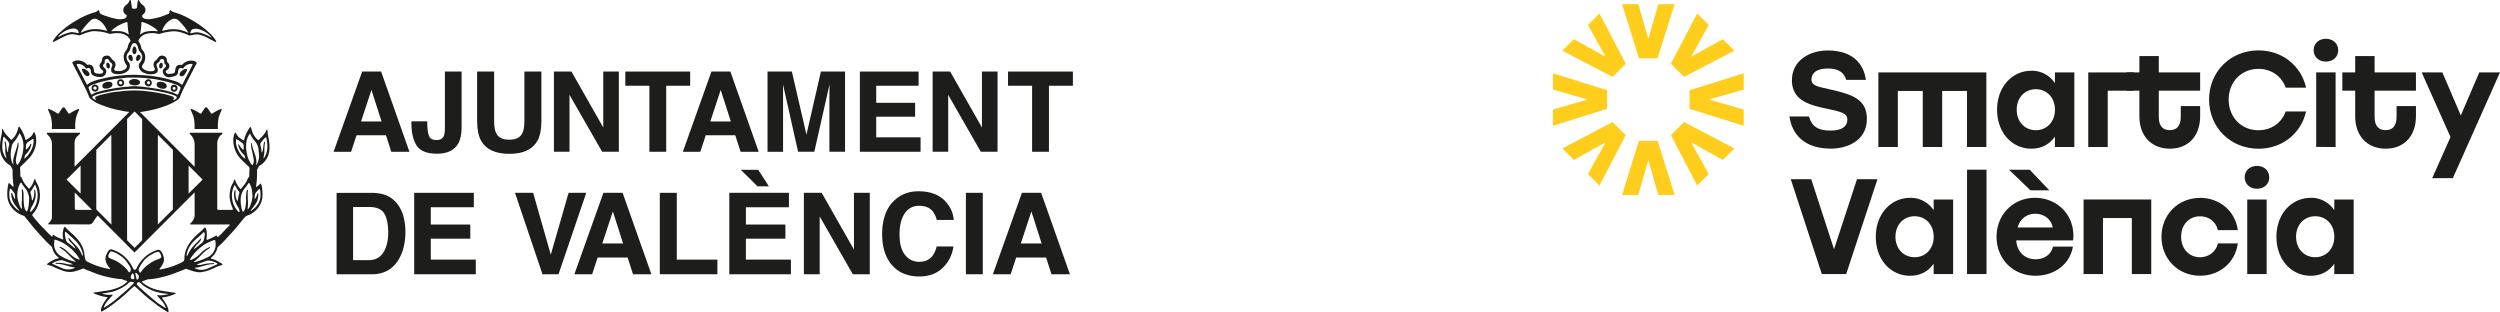
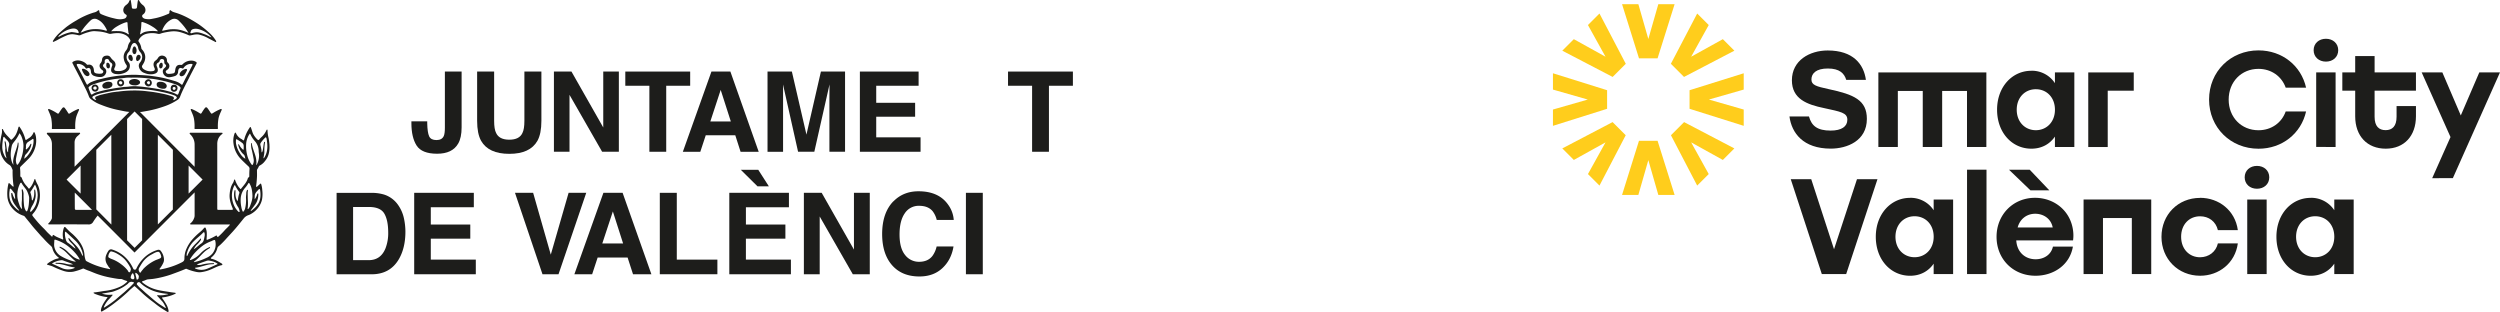
<svg xmlns="http://www.w3.org/2000/svg" viewBox="0 0 2440.68 304.6">
  <defs>
    <style>.cls-1{fill:#1d1d1b;}.cls-2{fill:#ffcd1c;}</style>
  </defs>
  <g id="Capa_2" data-name="Capa 2">
    <g id="Texto">
      <path class="cls-1" d="M263.11,141.63c-.25-2.2-.41-4.41-.83-6.59a35.39,35.39,0,0,1-1.11-7.6c0-.31.14-.78-.33-.88s-.62.34-.79.68a19.76,19.76,0,0,1-4.94,6.76,14.3,14.3,0,0,0-1.82,2c-.68.9-1.17,1-2,.2a20.86,20.86,0,0,1-4-5.15c-1-2-1.39-4.15-2.21-6.16-.15-.36-.15-.81-.65-.85s-.54.38-.72.65a35,35,0,0,0-5.11,10.88c-.46,1.8-.73,1.87-2.1.7a3,3,0,0,0-.5-.38,11.57,11.57,0,0,1-5.58-5.81c-.12-.27-.21-.63-.61-.59s-.52.32-.67.59a8.2,8.2,0,0,0-.32.76,20.21,20.21,0,0,0-.84,9.46,26.18,26.18,0,0,0,7,14.76c2.43,2.59,5.06,5,7.63,7.43a2.92,2.92,0,0,1,1,2.41c-.18,2.28-.24,4.56-.24,6.87a1.45,1.45,0,0,1-.91,1.58c-.4.14-.47.58-.56.93-1.15,3.94-4.05,6.75-6.44,9.86-.34.47-.7.52-1.1,0-.55-.7-1.17-1.36-1.7-2.08a28,28,0,0,1-3-5.94c-.14-.32-.13-.86-.65-.82s-.5.55-.59.88a8.22,8.22,0,0,1-1.06,2.59c-2.14,3.33-2.84,7.05-3.17,10.86-.36,4.42.83,8.61,2.5,12.66,1.06,2.52,1.06,2.59-1.71,2.61H213.71c-1.51,0-1.6-.09-1.6-1.6q0-31.38,0-62.76a12.65,12.65,0,0,1,.45-3.58,11.13,11.13,0,0,1,4.1-5.94c.47-.37.81-.73.57-1.17-.1-.19-.66-.25-1.08-.25-10,0-20.17,0-30.19,0-.79,0-1,.56-.63,1.14a5.09,5.09,0,0,0,.51.53,13.45,13.45,0,0,1,4.15,10c.07,6.4,0,15.08,0,21.56L136.6,109.31l1.26,0c2.52-.44,5-.87,7.55-1.33a110.82,110.82,0,0,0,15.49-4.32,55.57,55.57,0,0,0,12.21-6,6.66,6.66,0,0,0,2.69-3.2c2.23-6,5.33-11.58,8.2-17.28,2.5-5,5.15-10,7.77-15a1.19,1.19,0,0,0-.54-1.82,8.28,8.28,0,0,0-4-1.18,11.8,11.8,0,0,0-9,3.61,1.67,1.67,0,0,1-1.62.59c-2.91-.41-4.64.81-5.32,3.67-.12.47-.16,1-.25,1.44-.22,1.33-.2,2.81-2,3.15a19.79,19.79,0,0,1-4.73.48,2.76,2.76,0,0,1-2.37-1.54c-.43-1.17.34-1.73,1.13-2.27a2.69,2.69,0,0,1,.32-.27,4.26,4.26,0,0,0,.51-6.81A2.88,2.88,0,0,1,163,59a4.35,4.35,0,0,0-3.15-4.41,4.49,4.49,0,0,0-5.52,1.85,8.66,8.66,0,0,1-2.43,2.65,4.49,4.49,0,0,0-2,3.9,7,7,0,0,0,.84,3.16c.81,1.69.4,2.86-1.17,3.19a11.81,11.81,0,0,1-9.47-1.95c-1.1-.79-1.93-2.41-1.24-3.43s1.11-1.84,1.65-2.77a11.43,11.43,0,0,0,1.26-6.11A10.62,10.62,0,0,0,139.26,49c-.45-.61-1.15-1.08-1.26-1.89a14.1,14.1,0,0,0-2.57-6.4,1.36,1.36,0,0,1-.11-1.53A11.57,11.57,0,0,1,143.11,33,22.46,22.46,0,0,1,154,33a4.81,4.81,0,0,0,2.53-.09,17.06,17.06,0,0,1,1.78-.61,67.52,67.52,0,0,1,8.47-1.57,23.82,23.82,0,0,1,9.21.67,54.33,54.33,0,0,1,8.2,3,2.42,2.42,0,0,0,1.42.19c.88-.14,1.76-.34,2.65-.48a15,15,0,0,1,5.46-.45,33.76,33.76,0,0,1,9.57,3.65c2.25,1.19,4.48,2.35,6.72,3.52.29.15.65.43.94,0a.85.85,0,0,0-.09-1l-.32-.54a38.09,38.09,0,0,0-7.38-8.29,81.23,81.23,0,0,0-11.72-8.92C185.3,18.26,179,14.77,172,12.58c-1.82-.58-3.78-.95-5.23-2.41-.42-.41-.88-.18-1.19.36a2.79,2.79,0,0,0-.16,1.42,1.51,1.51,0,0,1-1,1.57c-1.1.44-2.18.91-3.28,1.33a56.79,56.79,0,0,1-9.9,3c-2.32.39-4.61,1.09-7,.88-1.55-.15-3.15-.18-4.44-1.23s-1.42-2.46-.11-3.43a5.11,5.11,0,0,0,2.21-5.39,6.45,6.45,0,0,0-2.57-3.83A11.69,11.69,0,0,1,135.9.66c-.15-.33-.36-.67-.76-.61s-.55.5-.61.86c-.25,1.65-.52,3.29-.65,4.94-.19,2.4-.43,2.67-2.8,2.67-2.18,0-2.27-.15-2.52-2.4-.2-1.81-.56-3.61-.81-5.45-.07-.32-.16-.61-.52-.66a.6.6,0,0,0-.66.4,2.14,2.14,0,0,0-.4.61c-.49,1.83-1.83,2.93-3.25,4-3.19,2.43-3.64,7.12,0,9.21a1.32,1.32,0,0,1,.67,1.74,3.2,3.2,0,0,1-2,2.18,14.06,14.06,0,0,1-4.28.65c-2.68.07-5.2-.72-7.75-1.3a71.87,71.87,0,0,1-9.93-3.32C98.06,13.57,97.06,12.83,97,11c0-1-.81-1.33-1.48-.65a7.8,7.8,0,0,1-3.86,1.87A74,74,0,0,0,74.47,20a87.07,87.07,0,0,0-10,6.6C62.65,28.12,60.8,29.68,59,31.3a36.68,36.68,0,0,0-7.09,8.25c-.22.36-.5.78-.14,1.15s.7.06,1.06-.09a40.69,40.69,0,0,0,4.51-2.3,84,84,0,0,1,7.59-3.65,14.66,14.66,0,0,1,5.93-1.26,35,35,0,0,1,5.72,1,3.26,3.26,0,0,0,2.12-.18,43.62,43.62,0,0,1,7.68-2.82,19.22,19.22,0,0,1,5.72-1c1.44.11,2.9.16,4.34.31a37.06,37.06,0,0,1,9.31,2,5,5,0,0,0,2.75.27,32,32,0,0,1,6.26-.63,15.69,15.69,0,0,1,8.15,2.07,10.59,10.59,0,0,1,4.3,4.78,1.45,1.45,0,0,1-.29,1.64,10.46,10.46,0,0,0-2.14,4.91,8.81,8.81,0,0,1-1.87,3.74,9.9,9.9,0,0,0-2.2,5.93,13.74,13.74,0,0,0,2.68,7.95,2.26,2.26,0,0,1,.24,2.36A4.59,4.59,0,0,1,122,67.7c-2.86,1.81-6,2-9.23,1.42a1.66,1.66,0,0,1-1.18-2.18c.16-.52.43-1,.64-1.53a5,5,0,0,0-1.13-6,17.22,17.22,0,0,1-3.27-3.56c-1.26-1.71-3-1.75-4.88-1.39a4,4,0,0,0-3.34,3.76,5.61,5.61,0,0,1-1.24,3.27,3.87,3.87,0,0,0-.4,5.07,6.51,6.51,0,0,0,1.84,1.82c.59.43,1.18,1,1,1.82a2.08,2.08,0,0,1-1.62,1.6,12.87,12.87,0,0,1-4.2,0,5.39,5.39,0,0,1-1.93-.49,2,2,0,0,1-1.24-1.65c-.11-.61-.14-1.24-.23-1.85-.45-3.31-2.65-5.18-5.54-4.61a1.35,1.35,0,0,1-1.46-.46,10.16,10.16,0,0,0-3.33-2.47c-2.91-1.33-5.88-1.85-8.92-.52-1.87.83-2.13,1.24-1.06,2.9a10.37,10.37,0,0,1,.56,1.22c2.47,4.76,5,9.49,7.41,14.24,1.22,2.41,2.39,4.86,3.65,7.25a70.52,70.52,0,0,1,3.81,8.52,6,6,0,0,0,1.68,2.59,34.24,34.24,0,0,0,10.34,5.87,94.1,94.1,0,0,0,16.47,5c2.91.58,5.81,1.24,8.76,1.69.32,0,1.42.14,2.32.2L72.81,162.79c0-7.23,0-16.31,0-23.2a8.36,8.36,0,0,1,3.15-7,15.06,15.06,0,0,0,1.89-1.78c.21-.21.52-.46.32-.91s-.5-.31-.81-.33-.63,0-.93,0H48.32c-.54,0-1.06,0-1.56,0-1,0-1.33.54-.78,1.39a15.48,15.48,0,0,0,1.41,1.53,11.62,11.62,0,0,1,3.31,8.09c.09,24,0,48,0,72a3.15,3.15,0,0,1-.38,1.47A14.61,14.61,0,0,1,47.42,218c-.18.2-.45.4-.3.72s.41.32.7.34h1c12.46,0,24.93-.07,37.39.05A4.79,4.79,0,0,0,91,216.53a61.57,61.57,0,0,1,4.34-6.08l36,36.09L190,187.82c0,6.73,0,15.88,0,22.52a7.11,7.11,0,0,1-.76,3.2A10.61,10.61,0,0,1,186,218c-.75.45-.27,1.11.17,1.11q18.59,0,37.17,0c.36,0,.84-.18,1,.25s-.31.58-.52.83c-1.35,1.67-3.06,3-4.48,4.64a75,75,0,0,1-6.15,6.2c-.5.43-.92.61-1.19-.29s-.75-1-1.49-.48a52.62,52.62,0,0,1-7.77,3.7c-.92.4-1.17.11-1.08-.73a39.55,39.55,0,0,0,.22-5.54,12.79,12.79,0,0,0-.94-4.66c-.41-1.13-.86-1.22-1.71-.38s-1.52,1.71-2.35,2.48c-1.42,1.32-2.95,2.54-4.39,3.85a65.29,65.29,0,0,0-5.05,5.2,35.45,35.45,0,0,0-5.29,8.43,23,23,0,0,0-2.09,9.8c0,2-.93,2.86-2.48,3.65a69.94,69.94,0,0,1-13.43,5.25,74.31,74.31,0,0,1-7.48,1.73c-.31,0-.67.16-.85-.2s.06-.5.24-.72a26.1,26.1,0,0,0,3.16-5.1,7.37,7.37,0,0,0,.87-3.82,14.39,14.39,0,0,0-3-8.07,2.78,2.78,0,0,0-3-1.22,32.13,32.13,0,0,0-13,7.33A36.06,36.06,0,0,0,133.24,262c-.43.88-.92,1.53-2.07,1.22a1.69,1.69,0,0,1-1.15-1.08,36.87,36.87,0,0,0-5.83-9,32.57,32.57,0,0,0-14.74-9.55,3.05,3.05,0,0,0-3.49,1.12,20.1,20.1,0,0,0-2,3.61A10.33,10.33,0,0,0,105,258.77a13.82,13.82,0,0,0,2.23,3.13.57.57,0,0,1,.18.75c-.18.25-.43.09-.67,0-1.45-.31-2.91-.6-4.35-.92a70.79,70.79,0,0,1-17-6.26c-.77-.38-1.62-.75-1.87-1.69a21.41,21.41,0,0,1-1-4.55,23.34,23.34,0,0,0-1.21-6.09c-2-5.94-6-10.51-10.5-14.66a67.33,67.33,0,0,1-6.28-5.9c-1.24-1.47-1.67-1.35-2.37.41a7.54,7.54,0,0,0-.27.89,20.18,20.18,0,0,0-.22,9.08c.13.66-.09,1.06-.82.7-2.63-1.28-5.49-2.12-7.92-3.83-1.06-.76-1.31-.65-1.69.66-.18.6-.36.8-.88.27-1.4-1.38-2.89-2.69-4.28-4.11-1.1-1.16-2.1-2.38-3.25-3.48a96.53,96.53,0,0,1-7.65-8.27c-1.09-1.33-2.24-2.62-3.23-4a1.41,1.41,0,0,1,0-2,25.92,25.92,0,0,0,1.75-2.07,27.1,27.1,0,0,0,5.12-18.94A22.48,22.48,0,0,0,37,180.7a34.44,34.44,0,0,1-2.32-4.87c-.13-.4-.09-1-.63-1s-.47.59-.6,1c-1.15,2.87-2.37,5.7-4.58,8-.43.47-.7.45-1.06,0-.6-.76-1.19-1.53-1.84-2.25a21.67,21.67,0,0,1-4.71-7.89c0-.2-.14-.51-.27-.54-1.42-.45-1.13-1.66-1.17-2.67a51.45,51.45,0,0,0-.2-5.82,2.25,2.25,0,0,1,.49-2c2.82-2.77,5.7-5.5,8.43-8.35a26,26,0,0,0,5.63-9.76,23.09,23.09,0,0,0,1.08-9.42,14.54,14.54,0,0,0-1.29-5.33c-.15-.3-.31-.77-.78-.73s-.48.44-.64.75a11,11,0,0,1-3.29,4.34c-.81.59-1.69,1.07-2.5,1.67C25,137,25,137.06,24.46,135a36,36,0,0,0-4.93-10.5c-.23-.4-.45-1-1-.87s-.47.72-.67,1.1a1.17,1.17,0,0,0-.05.2c-.9,3.4-2,6.72-4.44,9.39a11.41,11.41,0,0,1-1.93,1.87.62.62,0,0,1-1-.09c-1.24-1.41-2.55-2.74-3.86-4.07A18.57,18.57,0,0,1,3,126.56c-.15-.29-.29-.72-.72-.6s-.42.54-.36.88a13.19,13.19,0,0,1-.38,4.52A67.43,67.43,0,0,0,0,141.63c-.2,4.44.34,8.74,2.71,12.64A17.77,17.77,0,0,0,9,160.92c2,1.1,2.46,3.15,3.31,5a97.11,97.11,0,0,0,.81,14.77c0,.45.5,1.19,0,1.42s-1-.43-1.46-.83c-.73-.68-1.4-1.45-2.17-2.1s-1.15-.42-1.33.43a41.67,41.67,0,0,0-.89,13.13,20.32,20.32,0,0,0,5.51,11.4,23.9,23.9,0,0,0,9.85,6.36,3.13,3.13,0,0,1,1.44.81c2.14,2.74,4.39,5.38,6.53,8.1,2.73,3.45,5.75,6.67,8.63,10,1.08,1.28,2.3,2.41,3.42,3.66a83.7,83.7,0,0,0,6.06,6.15c1,.89,2.07,1.65,2.41,3.14a16.07,16.07,0,0,0,5.43,8.56c.3.27.95.4.77.95s-.74.47-1.15.56a17.4,17.4,0,0,0-5.12,2,23.17,23.17,0,0,0-4.64,2.93c-.8.76-.76.88.23,1.21,1.6.55,3.27.88,4.84,1.58a78.13,78.13,0,0,0,11.06,4.5,19.37,19.37,0,0,0,9.11.57,55.21,55.21,0,0,0,8.8-2.79c.43-.16.86-.41,1.29-.18a52.81,52.81,0,0,0,5.79,2.36c2.93,1.17,5.81,2.43,8.81,3.4a82.84,82.84,0,0,0,11,2.89c2.84.52,5.64,1.08,8.5,1.42,1.21.13,2.47-.14,3.6.38a31.61,31.61,0,0,0,4.21,1.53c.86.27.75.56.21,1.11a25,25,0,0,1-7.42,4.91A47.69,47.69,0,0,1,102.2,284c-3.45.45-6.82,1.22-10.27,1.47a.52.52,0,0,0-.56.38c-.07.27.18.36.33.49a9.62,9.62,0,0,0,2.64,1.18,39.28,39.28,0,0,0,9.73,2.47c.3,0,.68-.09.83.27s-.24.46-.38.68c-1.8,2.68-3.8,5.23-5,8.27a10.37,10.37,0,0,0-1,4c0,.94.47,1.21,1.26.74,1.08-.63,2.14-1.28,3.22-1.92a102.91,102.91,0,0,0,9.6-6.75c2.83-2.19,5.63-4.39,8.29-6.76,1.73-1.55,3.49-3.06,5.13-4.71,1.49-1.49,3.18-2.77,4.73-4.19.43-.38.63-.32,1,0,2.41,2.05,4.7,4.24,7,6.38,2.1,2,4.3,3.81,6.53,5.63s4.38,3.27,6.51,5a75.3,75.3,0,0,0,7.8,5.52l3.63,2.23c.33.2.72.38,1.06.06a1,1,0,0,0,.29-1,17.47,17.47,0,0,0-2.3-6.42,56.56,56.56,0,0,0-3.78-5.72c-.41-.54-.46-.91.43-1a26.93,26.93,0,0,0,4.7-.84,33.49,33.49,0,0,0,7.34-2.57c.25-.13.66-.29.61-.62s-.49-.43-.85-.48c-1.49-.18-3-.36-4.51-.59-4.05-.71-8.13-1.17-12.14-2.11a35.57,35.57,0,0,1-14.1-6.63c-.5-.38-1.26-.78-1.19-1.48s1-.66,1.53-.83c1.37-.39,2.59-1.22,4-1.38,2.12-.25,4.3-.31,6.4-.7a97.16,97.16,0,0,0,16.3-4.07c4.74-1.74,9.49-3.43,14.13-5.44a1.38,1.38,0,0,1,1.19,0,49.1,49.1,0,0,0,5.57,2c2.74.7,5.42,1.51,8.35,1.16a35.75,35.75,0,0,0,9.76-2.71c3.26-1.35,6.33-3.13,9.8-4,.49-.1,1.21-.09,1.28-.7s-.54-1-1-1.24c-2.93-1.76-5.83-3.61-9.26-4.33-.34-.07-.81-.09-.92-.54s.27-.77.6-1a16.82,16.82,0,0,0,5.66-8.86,3.39,3.39,0,0,1,1-1.71c1-.83,2-1.64,2.88-2.54,1.51-1.47,3-3,4.41-4.58,2.19-2.45,4.46-4.84,6.67-7.28,3.81-4.19,7.32-8.64,10.84-13a9.59,9.59,0,0,1,4.5-3.18,15.34,15.34,0,0,0,2.64-1.21,22.33,22.33,0,0,0,7-6.15,20.46,20.46,0,0,0,3.65-7.64,29.91,29.91,0,0,0,.32-9.1,25.5,25.5,0,0,0-1-5.94c-.28-.9-.57-1-1.27-.37s-1.55,1.4-2.32,2.1c-.36.32-.81.86-1.21.66s-.23-1-.16-1.43c.4-2.77.61-5.58.76-8.38.09-1.95,0-3.91,0-5.87a2.48,2.48,0,0,1,.37-1.6,15.28,15.28,0,0,0,1.35-2.44,2.18,2.18,0,0,1,.85-1,14.71,14.71,0,0,0,5.34-4.56,17.15,17.15,0,0,0,3.59-7.07,26.7,26.7,0,0,0,.67-8.36M186.27,30.56c.61-1.81,2.14-2.28,3.87-2.46,2.57-.25,4.87.63,7.22,1.55A25.36,25.36,0,0,1,205,34.81a16.21,16.21,0,0,1,1.48,1.71c-2.16-.76-4-2-6.08-2.81-2.74-1-5.43-2.18-8.4-2.18a17.66,17.66,0,0,0-4.19.7c-.59.17-1.31.44-1.78,0s.09-1.1.27-1.62m-27.84-1.31c1.78-4.44,4.57-8.06,8.87-10.21a5.91,5.91,0,0,1,7.26,1.15,55.68,55.68,0,0,1,9,11.13c.13.2.24.41.44.79a37.8,37.8,0,0,0-10.54-3.4,33.73,33.73,0,0,0-5.78-.21c-3,.07-5.8.88-8.7,1.4-.83.16-.74-.15-.54-.65M136.78,33A50.5,50.5,0,0,0,138,22.56c0-.81.27-1.26,1.28-1a39.07,39.07,0,0,1,9.64,4.5,20.74,20.74,0,0,1,4.44,3.41,1.52,1.52,0,0,1,.63,1.12A32.79,32.79,0,0,0,142,31a12.52,12.52,0,0,0-3.9,1.87,8.68,8.68,0,0,1-.77.52.74.74,0,0,1-.49.09c-.18-.07-.13-.31-.09-.47M76,32.29q-2.55-.57-5.19-.9a4.92,4.92,0,0,0-1.75.05,37.93,37.93,0,0,0-10.73,4c-.38.22-.8.38-1.39.67.18-1.26,1.1-1.76,1.75-2.3A20.37,20.37,0,0,1,62,31.23,24.08,24.08,0,0,1,70,28c2-.33,4-.31,5.67,1.24a5,5,0,0,1,1.13,2.28c.2.58-.14.88-.74.74m28.09-2.37c-.28.36-1.22-.11-1.83-.27A33.15,33.15,0,0,0,93,28.41a29.48,29.48,0,0,0-11.59,2.44c-.82.38-1.67.65-2.71,1.06a47.61,47.61,0,0,1,6.13-8.23A43.41,43.41,0,0,1,89,19.49a5.71,5.71,0,0,1,6.35-.38c3.92,1.83,6.33,5.16,8.33,8.83.3.56.93,1.4.48,2m21.37,3.52c-.47.31-1-.56-1.53-.85a17.17,17.17,0,0,0-7.07-2.17,74.68,74.68,0,0,0-8.43.09,21,21,0,0,1,4.69-4.12,46.82,46.82,0,0,1,6.87-3.6,18.7,18.7,0,0,1,3.34-1.11c.69-.2,1.08.07,1.12.9.07,3,.49,6.06.83,9.08.07.61.86,1.35.18,1.78M65,175.33l13.69-13.71V189Zm16.67,29.58c-2.39,0-4.8,0-7.21,0-1,0-1.4-.49-1.4-1.39C73,199.15,73,192.61,73,188l5.7,5.7,11.15,11.19H81.66m2.9-122.79c-1.3-2.28-2.38-4.69-3.58-7-1.87-3.6-3.78-7.18-5.68-10.75a2.34,2.34,0,0,1-.38-1.08c0-.49.12-.76.66-.85a8.73,8.73,0,0,1,7.83,3.71c.45.77.93,1.07,1.83.53a2.09,2.09,0,0,1,3.15,1.28,6.37,6.37,0,0,1,.38,1.73,4.56,4.56,0,0,0,3.16,4.44,15.53,15.53,0,0,0,6.62,1.06,5.53,5.53,0,0,0,4.75-3.4,4.4,4.4,0,0,0-.35-4.55,14.43,14.43,0,0,0-1.51-1.42c-1.13-1.22-1.2-2.25,0-3.31a2.09,2.09,0,0,0,.79-1.9,7.37,7.37,0,0,1,0-.94,2,2,0,0,1,1.49-2,2.15,2.15,0,0,1,2.75,1.27,4.31,4.31,0,0,0,2,2.36,2.48,2.48,0,0,1,1,3.08,11.69,11.69,0,0,0-1,4.11,3,3,0,0,0,1.3,2.57,6.43,6.43,0,0,0,3.45,1.25,18.84,18.84,0,0,0,4.44,0c2.94-.62,5.76-1.39,7.77-3.82,1.39-1.67,2.18-5.5.09-7.87a7.06,7.06,0,0,1,.09-9.82c1.5-1.46,1.58-3.42,2.25-5.16.5-1.3,1-2.63,2.27-3.37a2,2,0,0,1,2.57.36,7.9,7.9,0,0,1,2.23,4.3A8,8,0,0,0,137,51c2.83,3.19,2.09,7.11-.29,10a4.87,4.87,0,0,0-.93,4.85,7.87,7.87,0,0,0,5.38,5.45,14.93,14.93,0,0,0,6,1.21,10.75,10.75,0,0,0,4.44-.74c2.61-1.1,2.88-2.86,2.08-5.47a14.49,14.49,0,0,0-.61-1.54,2.68,2.68,0,0,1,1.35-3.6,2.72,2.72,0,0,0,1.46-1.76,2.28,2.28,0,0,1,3.18-1.59c1.19.35,1.21,1.37,1.28,2.25.07,1.1,0,2,1.09,2.81s.8,1.89,0,2.77a7.48,7.48,0,0,1-.9.88c-2.41,1.92-1.83,5,0,7a6.23,6.23,0,0,0,5.79,1.78A23.53,23.53,0,0,0,171,74.14a4.51,4.51,0,0,0,2.88-4,7.78,7.78,0,0,1,.48-2.43,2.18,2.18,0,0,1,2.86-1.19c1.32.58,1.48.54,2.29-.59a8.64,8.64,0,0,1,7.17-3.54c1.28-.06,1.53.39,1,1.51-2,3.88-4,7.79-6.07,11.65-1.17,2.16-2.16,4.41-3.33,6.57-.41.79-.7.82-1.37.21A17.32,17.32,0,0,0,170.17,79c-3.66-1.11-7.35-2.15-11.13-3-4.08-.87-8.22-1.49-12.37-2s-8.29-.63-12.43-.9a85,85,0,0,0-9.45.11,133,133,0,0,0-13.53,1.35c-4.12.63-8.18,1.42-12.19,2.45a54.08,54.08,0,0,0-9.71,3,11.38,11.38,0,0,0-3.54,2.28c-.56.58-.85.5-1.26-.18m4.08,9.44c-.81-1.83-1.53-3.72-2.18-5.61-.23-.68.38-1.17.85-1.56a9.27,9.27,0,0,1,2.77-1.64,111.9,111.9,0,0,1,19.2-5.13c4.14-.77,8.31-1,12.45-1.54a28.42,28.42,0,0,1,5.91-.27c3.17,0,6.1-.09,9,.07,2.64.16,5.29.31,7.93.67,2.09.28,4.21.39,6.29.7,3.15.46,6.24,1.17,9.36,1.88a100.81,100.81,0,0,1,12.6,3.78,11,11,0,0,1,2.72,1.71,1.66,1.66,0,0,1,.48,2.25c-.64,1.38-1.15,2.82-1.67,4.24s-.93,1.66-2.23.85a25.37,25.37,0,0,0-7.08-2.65c-3.55-1-7.11-1.79-10.72-2.42S147,85.7,143.29,85.23c-2.91-.38-5.83-.81-8.76-.92a40.37,40.37,0,0,0-7.77.08,37.93,37.93,0,0,1-4.64.43c-1.88.05-3.7.5-5.57.7-3.26.34-6.47,1-9.71,1.56-3.81.69-7.57,1.62-11.31,2.65A16.25,16.25,0,0,0,90.31,92a1,1,0,0,1-1.67-.41m26-2.16c-2.24.4-4.54.49-6.76,1-1.85.4-3.7.81-5.57,1.24s-3.63.78-5.43,1.35c-.9.29-1.71.76-2.61,1-1.49.45-1.76,1.84-.72,3,.14.16.27.32.43.54-.52.32-.9,0-1.27-.17a7.1,7.1,0,0,1-1.75-1.13c-1.11-.84-1-1.85.24-2.52a32.1,32.1,0,0,1,7-2.53c3-.76,6.08-1.37,9.14-2,3.47-.73,7-1.26,10.52-1.65,3.68-.41,7.37-.72,11.07-.86a94.66,94.66,0,0,1,11.44.45,131.83,131.83,0,0,1,17.23,2.55,73.7,73.7,0,0,1,12.68,3.47,3.5,3.5,0,0,1,2.24,1.71.91.91,0,0,1,.08.81,5.92,5.92,0,0,1-3.89,2.1c.27-.32.45-.54.61-.75a1.75,1.75,0,0,0-.91-2.88,74.9,74.9,0,0,0-11.41-3,127.48,127.48,0,0,0-12.89-2,97.09,97.09,0,0,0-13.74-.81,118.17,118.17,0,0,0-15.72,1.18m-5.91,129.71L94,204.4V146.25l14.68-14.71Zm30,15.38-7.34,7.35-7.33-7.35V116.16l7.33-7.34,7.34,7.34Zm30-30.09L154.1,219.11V131.54l14.69,14.71ZM184.13,189V161.62l13.68,13.71ZM8.72,142.47a15.33,15.33,0,0,0-.79,5.32.91.91,0,0,1-.27.85,5.41,5.41,0,0,1-1-3c-.33-2-.56-4-.87-5.95a10.2,10.2,0,0,0-.41-1.3c-.09-.29-.22-.57-.56-.45a.62.62,0,0,0-.34.7c.36,1.77.45,3.57.67,5.35a5.87,5.87,0,0,1,.09.82c-.47,3.33.32,6.51,1.18,9.77A7.46,7.46,0,0,1,4,151.16a18.28,18.28,0,0,1-1.76-9,52.83,52.83,0,0,1,.86-7.43c.11-.4.13-1,.67-1.08s.61.47.88.77c.77.85,1.64,1.62,2.39,2.47,1.44,1.6,2.52,3.16,1.67,5.57m16.49,8.27a22.05,22.05,0,0,0,4.23-5.88,17.21,17.21,0,0,0,1.15-3.65c.07-.29.16-.68-.22-.82s-.57.18-.73.52a15,15,0,0,1-3.37,4.56c-.23.22-.43.54-.79.35s-.3-.54-.23-.85a11.16,11.16,0,0,0,.07-2.45,4.73,4.73,0,0,1,2.38-4.08c1.27-.88,2.66-1.6,3.88-2.57.74-.56,1.17-.23,1.2.76a19.42,19.42,0,0,1-2.06,9.42,25.88,25.88,0,0,1-4.88,7.16,18.17,18.17,0,0,1-2.1,1.63l-.22-.14c.63-1.3.54-2.86,1.69-4m-12,9.93c-.08,0-.17.05-.24.09a12.85,12.85,0,0,1-1.9-4.53c-1.1-4.59-.51-9.16.43-13.69.36-1.78,1.58-3.14,2.66-4.55A33.83,33.83,0,0,0,19,130.06a12.86,12.86,0,0,1,2.46,4.52,21.45,21.45,0,0,1,1.33,10,36.2,36.2,0,0,1-2.77,11.77,22,22,0,0,1-2.46,4.08c-.49.64-1,.57-1.31-.2a10,10,0,0,1-.54-5.83c.68-3.7,1.51-7.39,2.24-11.09a17.29,17.29,0,0,0,.11-3.53c0-.28-.09-.59-.43-.61s-.29.25-.3.43c-.51,4.09-2.25,7.79-3.31,11.69a29.88,29.88,0,0,0-1.21,6.12,22.93,22.93,0,0,0,.33,3.27m5.53,44.78c-.19.21-.45.05-.66-.06a16.9,16.9,0,0,1-2.91-2.33c-2.79-2.74-5.08-5.81-5.74-9.8a21.12,21.12,0,0,1,0-7c.08-.44.08-.9.15-1.34.12-.77.75-1,1.26-.45,1.15,1.35,2.23,2.74,3.31,4.14a4.37,4.37,0,0,1,.43,2.23,14.08,14.08,0,0,1,.21,3.72,16.84,16.84,0,0,1-2.32-4.62c-.21-.57-.21-1.58-1-1.49s-.43,1.06-.39,1.6a18.37,18.37,0,0,0,3.77,10.16c1.21,1.6,2.4,3.24,3.71,4.75.14.16.3.38.12.54m8.46-1c-.2.68-.35,1.63-1.07,1.78s-.91-.83-1.24-1.37a12.14,12.14,0,0,1-1.31-4.57,89,89,0,0,1-.43-11.09,12.85,12.85,0,0,0-.72-3.67c-.11-.34-.29-.83-.74-.76s-.37.63-.34,1c.41,2.81.11,5.63.2,8.46,0,1.52-.25,3-.23,4.56s.16,2.92.28,4.37c0,.24.18.52-.1.65s-.42-.2-.56-.38A9.83,9.83,0,0,1,19,200.12c-1.2-3.3-2.25-6.68-2.08-10.23a23.29,23.29,0,0,1,2-9.28,10.15,10.15,0,0,1,.75-1.6c.65-.88,1.12-.93,1.62.07a18.25,18.25,0,0,0,1.64,2.5c1.19,1.75,2.72,3.24,3.6,5.22,1.15,2.55,2,5.16,1.94,6.65-.15,4.64-.38,7.88-1.31,11m2.51,2.19c-.41-.22-.27-.63-.19-1a20.7,20.7,0,0,1,2.5-5.55c2.14-3.89,3.43-8,2.67-12.57a12.21,12.21,0,0,0-.34-1.95c-.09-.27-.23-.55-.59-.46s-.29.37-.29.61c0,1,0,2,0,3A15.17,15.17,0,0,1,32.08,195c-.1.27-.21.66-.61.61s-.38-.41-.41-.72A28.21,28.21,0,0,0,29.69,188c-.2-.49.07-.8.31-1.14a51.35,51.35,0,0,0,3.67-5.9c.12-.21.18-.53.45-.53s.37.37.46.61a22.79,22.79,0,0,1,2.23,9.76c-.29,4.53-1.13,8.9-3.81,12.75a30.91,30.91,0,0,1-2.32,2.75c-.25.29-.61.58-1,.38M72,262a15.17,15.17,0,0,1-12.12-.52c-2.88-1.28-5.74-2.61-8.6-3.9-.74-.32-.21-.63.07-.77a22.8,22.8,0,0,1,2.72-1.33A23.5,23.5,0,0,1,60,254a5.12,5.12,0,0,1,2.4.61c2.59,1,5.25,1.77,7.78,2.88a2,2,0,0,1,.94.67,20.23,20.23,0,0,1-7.48-.8,32.82,32.82,0,0,0-8.67-.79c-.32,0-.79-.09-.76.45s.4.51.78.52a30.32,30.32,0,0,1,6.56.85c1.66.39,3.27.88,4.91,1.35A28,28,0,0,0,72,260.92a4.74,4.74,0,0,1,1,.31c-.2.56-.69.61-1.06.77M58.41,241.79l1.67,1.06a26.49,26.49,0,0,1,5.24,4.26c2.6,2.59,5.14,5.27,8,7.61.21.18.52.34.57.77a18.16,18.16,0,0,1-3.63-.77,51.15,51.15,0,0,1-11.27-5,13.57,13.57,0,0,1-5.83-8.2c-.61-2.16-.16-4.26-.14-6.4,0-1.12.37-1.37,1.45-1a43.64,43.64,0,0,1,8.22,3.7,44.75,44.75,0,0,1,10,8.33,35.47,35.47,0,0,1,4.69,6.22c.2.31.32.67.56,1.15a16.43,16.43,0,0,1-7.43-3.75,50.28,50.28,0,0,1-4.46-4.05,22.06,22.06,0,0,0-6.76-4.59,4.84,4.84,0,0,0-.47-.21c-.25-.06-.52-.09-.68.16a.51.51,0,0,0,.25.7m22.39,7.86c-.27.07-.38-.22-.49-.45-.88-1.53-1.47-3.2-2.44-4.69a31,31,0,0,0-4.23-5.38c-2-2-4-4.08-5.82-6.24-.2-.22-.42-.59-.74-.45s-.27.61-.18.92c.61,1.87,2,3.09,3.36,4.44a15.78,15.78,0,0,1,3.58,5c-2.25-1.22-3.88-3.13-5.92-4.57a6.45,6.45,0,0,0-1-.75c-1.92-1-2.48-2.72-2.91-4.66a18.19,18.19,0,0,1-.59-4.82,4.41,4.41,0,0,1,0-.83c.11-.3.09-.75.47-.88s.61.24.84.47c2.86,2.64,5.74,5.27,8.56,7.93a25.39,25.39,0,0,1,6.24,9A17.66,17.66,0,0,1,81,249c0,.23.12.56-.2.63m37.58,8.42a34.4,34.4,0,0,0-9.71-5.31,9.84,9.84,0,0,1-1.49-.74c-1.38-.68-1.62-1-1.33-2.53a7.53,7.53,0,0,1,1.73-3.62,1.3,1.3,0,0,1,1.31-.36,19.41,19.41,0,0,1,6.18,2.61,30.06,30.06,0,0,1,6.68,5.09,38.19,38.19,0,0,1,5,7.14,6.74,6.74,0,0,1,1.06,2.66,1.69,1.69,0,0,0-.15.4c-.19,1-.34,2.23-1.29,2.41s-1.19-1.08-1.69-1.75a31.87,31.87,0,0,0-6.28-6m11.93,18.68c-1.48,1.53-2.9,3.13-4.52,4.5-1.81,1.54-3.49,3.27-5.34,4.78-2.62,2.14-5.16,4.39-7.73,6.6a93,93,0,0,1-10.09,7.1,2.13,2.13,0,0,1-.43.31c-.25.11-.52.38-.76.14s0-.56.08-.77a26.25,26.25,0,0,1,4.38-6.78c1.3-1.3,2.47-2.72,3.71-4.1.14-.16.41-.36.27-.61s-.42-.27-.74-.24a22.27,22.27,0,0,1-9.71-1c3.31-.52,6.6-1.09,9.89-1.72a17.92,17.92,0,0,0,3.06-1,42.11,42.11,0,0,0,12.39-6.85,2.44,2.44,0,0,0,.23-.22,3.91,3.91,0,0,1,4.86-1.4c.3.14.77,0,.9.36s-.22.65-.45.88m-.45-4.08c-1.23,0-2.41-.92-2.29-1.93a7.14,7.14,0,0,1,1.37-3.43c.43-.61.84-.63,1.22.12a11.49,11.49,0,0,1,1,3.58c0,1.06-.42,1.66-1.26,1.66m3.36-.27c-.29-1.84-.95-3.6-1.17-5.47,0-.31-.16-.57.31-.5,1.18.12,3.16,2.39,3.13,3.45-.29,1.13.12,2.43-1.28,3-.52.2-.92.14-1-.45m10.41,8.72a39.19,39.19,0,0,0,11.87,4.55,50.8,50.8,0,0,0,7.48,1.15,2,2,0,0,1,1.15.5c-1.85.2-3.38.74-5,.85a20.26,20.26,0,0,1-4.86,0c-.29-.06-.68-.15-.83.23a.84.84,0,0,0,.35.83c1.49,1.46,2.73,3.13,4.19,4.62,1.72,1.75,2.64,4,3.75,6.08.11.22.22.47,0,.65s-.47,0-.69-.09c-1.72-1.14-3.49-2.23-5.23-3.38-4.64-3.08-8.61-7-12.88-10.51-2.1-1.76-4-3.74-6.13-5.46a30.69,30.69,0,0,1-3.07-3.26c-.58-.61.16-2,1.13-2.32a1.9,1.9,0,0,1,2.07.6,29.85,29.85,0,0,0,6.74,5m-4-18.27a22,22,0,0,0-2.36,3c-.41.61-.7.41-1,0-.95-1.4-1.42-2.88-.46-4.46,1.8-3,3.47-6.08,6-8.54a24.38,24.38,0,0,1,5.65-4.19c2-1,3.79-2.32,6-2.76,1.35-.25,1.67-.14,2.52,1a9.89,9.89,0,0,1,1.36,3.81,2,2,0,0,1-1.13,1.48c-1.67.81-3.49,1.31-5.16,2.14a39.7,39.7,0,0,0-11.49,8.45M182.37,250a6.34,6.34,0,0,1,.37-3.66,24.88,24.88,0,0,1,6.06-10.43c2.2-2.29,4.72-4.27,7.09-6.41.85-.75,1.64-1.6,2.45-2.37s1-.65,1.33.36a7,7,0,0,1-.08,3.81,19.45,19.45,0,0,1-.91,3.82,5.71,5.71,0,0,1-2.14,2.58c-2.56,1.66-4.57,4-7.43,5.74a16.76,16.76,0,0,1,3.11-4.55,21.32,21.32,0,0,0,3.63-4.24,2,2,0,0,0,.31-.65c.09-.36.23-.86-.13-1.06s-.52.31-.73.54c-1.35,1.44-2.7,2.91-4.1,4.31a34.71,34.71,0,0,0-7.9,11c-.18.43-.29,1-.93,1.22M211.71,257c.26.15.65.25.65.63s-.43.43-.7.54c-3.2,1.4-6.31,3-9.58,4.26a14.75,14.75,0,0,1-10.76,0c-.36-.12-.91-.19-.84-.73s.59-.36,1-.42c3.51-.47,6.83-1.72,10.25-2.53a22.87,22.87,0,0,1,5.65-.81c.59,0,1.62-.06,1.58-.56,0-.77-1-.38-1.56-.41a41,41,0,0,0-11.06,1.56,10.25,10.25,0,0,1-4.23-.05,12.42,12.42,0,0,1,3.52-1.66c2.09-.84,4.25-1.51,6.35-2.28a6.87,6.87,0,0,1,3.49.12,18.2,18.2,0,0,1,6.29,2.34m-4.45-9.37a16.67,16.67,0,0,1-6.07,4.25,52.12,52.12,0,0,1-11.43,4,2.78,2.78,0,0,1-.45,0,.69.69,0,0,1,.38-.7,43.63,43.63,0,0,0,5.62-5.08c1.44-1.51,2.86-3,4.41-4.42a31,31,0,0,1,4.3-3.06,1.91,1.91,0,0,0,.27-.16c.34-.23,1-.43.68-1s-.74-.09-1.11.07a25.33,25.33,0,0,0-8.06,5.76A24.5,24.5,0,0,1,187,253.5c-.47.16-1,.63-1.44.18s.18-.9.41-1.28a36.77,36.77,0,0,1,3.65-4.91,59.07,59.07,0,0,1,8.4-7.73,34.2,34.2,0,0,1,8-4.19c.82-.34,1.6-.79,2.46-1.08,1.17-.41,1.55-.22,1.74.95a14.35,14.35,0,0,1-2.94,12.21m26.3-40.73c-.39.16-.64-.09-.89-.32a19.59,19.59,0,0,1-4.28-6.22,23.58,23.58,0,0,1-2-9.18,20.59,20.59,0,0,1,2.34-10c.3-.59.57-.68.88,0a39.43,39.43,0,0,0,3.69,5.9,1.46,1.46,0,0,1,.36,1.37,29.38,29.38,0,0,0-1.39,6.69c0,.28.07.68-.38.75s-.59-.34-.7-.64a13.63,13.63,0,0,1-1.31-6.68c0-.77,0-1.54,0-2.32,0-.32-.09-.64-.48-.66s-.42.3-.49.59a18.34,18.34,0,0,0,.36,9.33,27,27,0,0,0,3.49,7.2,13.08,13.08,0,0,1,1.15,3.52.59.59,0,0,1-.31.72m.26-57.89a24.16,24.16,0,0,1-3.46-8.95,17.2,17.2,0,0,1-.05-3.44c0-.7.47-.89,1.08-.52a41,41,0,0,1,5.38,3.69,3.61,3.61,0,0,1,1.06,2.64c.09,1,0,1.94,0,2.92,0,.27.06.59-.3.72s-.51-.17-.7-.35a14.46,14.46,0,0,1-3.21-4.08c-.07-.12-.12-.25-.19-.38s-.27-.61-.69-.46-.21.48-.18.81a16.81,16.81,0,0,0,3.65,7.48A12.58,12.58,0,0,0,238,150.9c1.14,1.07,1.1,2.68,1.58,4.07-2.66-1.3-4.28-3.54-5.71-5.94m8.79,54.62c-.2.18-.23.68-.65.5s-.23-.57-.18-.86a40.26,40.26,0,0,0,.15-7.91c-.15-2.38-.13-4.73-.15-7.09,0-.75.15-1.53.18-2.26,0-.27,0-.62-.3-.71s-.56.2-.69.53a8.12,8.12,0,0,0-.59,2.3c0,2-.43,4.08-.22,5.9a34.25,34.25,0,0,1-1,9.81,7.67,7.67,0,0,1-1.56,2.67c-.36.46-.6.07-.76-.24a14.08,14.08,0,0,1-1.28-4.15,32,32,0,0,1-.61-8.49,17.28,17.28,0,0,1,4.16-10.12,25.47,25.47,0,0,0,2.93-4c.65-1.21,1.08-1.22,1.72,0A19.2,19.2,0,0,1,246,186a37.05,37.05,0,0,1,.45,5.48c0,3.18-1,6.13-2.12,9.05a8.14,8.14,0,0,1-1.69,3.09m10-18.78c.5-.59,1.15-.28,1.27.56.69,4.43.7,8.8-1.49,12.88a21,21,0,0,1-4.82,5.7c-.66.59-1.38,1.15-2.1,1.69-.16.11-.43.34-.65.12s0-.44.16-.62c1.26-1.66,2.52-3.3,3.74-5a16.59,16.59,0,0,0,3.44-10.16c0-.39.27-1.08-.35-1.13s-.66.61-.79,1.06a14.6,14.6,0,0,1-2.42,4.68c0-1.08,0-2.16.07-3.2,0-3,2.25-4.64,3.94-6.59m-2.29-23.68c-.38-.81,0-1.42,0-2a23.37,23.37,0,0,0-1.24-7.77c-1-3.36-2.41-6.57-3.06-10,0-.37-.07-.75-.12-1.13s-.13-.61-.47-.56-.27.36-.27.62a18.86,18.86,0,0,0,.25,4.56c.85,3.33,1.55,6.69,2.13,10.06a8.57,8.57,0,0,1-.51,5.21c-.59,1.26-.86,1.28-1.72.09a25,25,0,0,1-4-8.74,35.41,35.41,0,0,1-1-11.45,19.63,19.63,0,0,1,3.24-9.14c.27-.41.49-.65.76,0A27.82,27.82,0,0,0,249,138a14.74,14.74,0,0,1,3.54,9.35c0,1.55.41,3.12.36,4.64a18.06,18.06,0,0,1-2.52,9.21m8.2-8.13a4.06,4.06,0,0,1-1.49,1.59c.38-1.59.59-3.15.86-4.72a9.59,9.59,0,0,0,.13-2.06,47.22,47.22,0,0,1,.59-8.4c.06-.33.24-.87-.29-1s-.55.4-.64.76c-.54,2.18-.65,4.44-1.05,6.65a8,8,0,0,1-1,3c-.63-.81-.36-1.76-.48-2.59-.27-1.56-.61-3.11-1-4.65a2.75,2.75,0,0,1,.34-2.18,30.07,30.07,0,0,1,4.46-5.16c.41-.45.68-.31.93.18a8.47,8.47,0,0,1,.56,2.62c.92,5.52.83,10.9-2,16" />
      <path class="cls-1" d="M81,67.09a.94.94,0,0,0-.85,1.46,17,17,0,0,0,1.55,3.07,5.79,5.79,0,0,0,2.86,2.59c1.29.41,2.84-.36,2.84-1.58v-.36c-.22-2.36-4.16-5.16-6.4-5.18" />
      <path class="cls-1" d="M177.35,74.44a4.14,4.14,0,0,0,3-1.79,28.82,28.82,0,0,0,2.07-3.73,1.11,1.11,0,0,0,0-1.26,1,1,0,0,0-1.13-.35,8.38,8.38,0,0,0-5.69,4.18c-.86,1.61,0,2.93,1.78,3" />
      <path class="cls-1" d="M129.93,52a1.51,1.51,0,0,0,2.74-.07,5.51,5.51,0,0,0-.2-5.65c-.25-.47-.5-.92-1.13-.92a1.35,1.35,0,0,0-1.33,1,6.22,6.22,0,0,0-.72,3.17,3.44,3.44,0,0,0,.64,2.5" />
      <path class="cls-1" d="M133.3,59.1a1,1,0,0,0,1.24.44,5,5,0,0,0,2.77-3.62c0-1.46-.77-2.43-1.93-2.43a1.51,1.51,0,0,0-.93.25c-1.44.87-2.12,4-1.15,5.36" />
      <path class="cls-1" d="M129.43,58.63a2.88,2.88,0,0,0,.2-1.22,5.93,5.93,0,0,0-.78-2.77,1.77,1.77,0,0,0-2.06-1.1,2,2,0,0,0-1.48,1.93,4,4,0,0,0,2.23,3.83c1,.61,1.48.39,1.89-.67" />
      <path class="cls-1" d="M103.79,63.61a4,4,0,0,0,.38,2,1.72,1.72,0,0,0,1.8,1.12c.86-.07,1.15-.85,1.27-1.56A4.18,4.18,0,0,0,107,62.8c-.43-1-1.44-1.76-2.19-1.55-1.08.33-1,1.26-1,2.13Z" />
      <path class="cls-1" d="M156.72,66.78a1.82,1.82,0,0,0,1.73-1.12,3.81,3.81,0,0,0,.45-1.92c-.06-.38,0-.76-.13-1.14a1.58,1.58,0,0,0-1-1.33,1.56,1.56,0,0,0-1.52.72,3.52,3.52,0,0,0-.76,3.33c.14.65.38,1.4,1.26,1.46" />
      <path class="cls-1" d="M127,82.15c1.36.94,2.93,1.15,5.12,1.21a6.37,6.37,0,0,0,3.56-1.15,2.1,2.1,0,0,0,.4-3.37c-1.93-2.1-7-2.32-9.3-.27a2.23,2.23,0,0,0,.22,3.58" />
      <path class="cls-1" d="M153.94,84.85a9.41,9.41,0,0,0,6.37,1.78,2.7,2.7,0,0,0,1.88-4.37c-1.42-1.83-3.45-2.3-5.61-2.4a3.62,3.62,0,0,0-.93,0c-1.05.27-2.16.46-2.57,1.65a3.35,3.35,0,0,0,.86,3.34" />
      <path class="cls-1" d="M103.16,86.46a8.64,8.64,0,0,0,5.4-1.52,3,3,0,0,0,1.2-2.74,2.35,2.35,0,0,0-1.65-2.07,7.74,7.74,0,0,0-7.38,1.66,2.74,2.74,0,0,0,2.43,4.67" />
      <path class="cls-1" d="M144.75,84.37A3.35,3.35,0,0,0,148.2,81a3.52,3.52,0,0,0-3.48-3.64,4.16,4.16,0,0,0-3.51,3.31,4,4,0,0,0,3.54,3.71m.34-5.18c.83,0,1.3.52,1.3,1.53s-.43,1.6-1.22,1.62a2.51,2.51,0,0,1-1.77-1.69,1.92,1.92,0,0,1,1.69-1.46" />
      <path class="cls-1" d="M170,89.59a3.41,3.41,0,0,0,3.29-3.45,3.16,3.16,0,0,0-3.47-3.39c-1.94,0-3.15,1.32-3.15,3.44a3.14,3.14,0,0,0,3.33,3.4m-.09-4.75a1.5,1.5,0,0,1,1.56,1.46,1.59,1.59,0,0,1-1.58,1.44c-.81,0-1.22-.56-1.33-1.42a1.41,1.41,0,0,1,1.35-1.48" />
      <path class="cls-1" d="M117.87,84.37a3.56,3.56,0,0,0,3.32-3c.06-2.56-1.29-4.07-3.57-4a3.23,3.23,0,0,0-3.19,3.38,3.43,3.43,0,0,0,3.44,3.65m-.16-5.22a1.87,1.87,0,0,1,1.72,1.75,1.55,1.55,0,0,1-1.56,1.47,1.9,1.9,0,0,1-1.78-1.9,1.56,1.56,0,0,1,1.62-1.32" />
      <path class="cls-1" d="M92.87,89.39c1.69.28,3.34-1.48,3.34-3.3a3.5,3.5,0,0,0-3.45-3.54,3.36,3.36,0,0,0-3.36,3.38c0,2,1.83,3.73,3.47,3.46m0-5A1.58,1.58,0,0,1,94.4,86a1.54,1.54,0,0,1-1.59,1.55A2,2,0,0,1,91,86.13a2,2,0,0,1,1.85-1.74" />
      <path class="cls-1" d="M50.19,116.53a40.53,40.53,0,0,1,.47,8.09c-.07,1.33-.13,1.35,1.18,1.35H72.26c1.31,0,1.25,0,1.18-1.35a40.53,40.53,0,0,1,.47-8.09c.45-3.08,1.76-5.81,3-8.62.16-.39.48-.82.1-1.25s-.86-.18-1.27,0a47.26,47.26,0,0,0-7.23,3.85c-1.15.73-1.44.68-2.14-.47a42.33,42.33,0,0,0-3.09-4.55c-.44-.52-.78-.72-1.21-.68s-.75.16-1.19.68A42.33,42.33,0,0,0,57.76,110c-.7,1.15-1,1.2-2.14.47a47.46,47.46,0,0,0-7.25-3.85c-.39-.16-.88-.38-1.25,0s-.08.86.1,1.25c1.21,2.81,2.52,5.54,3,8.62" />
      <path class="cls-1" d="M205.53,110a42.33,42.33,0,0,0-3.09-4.55c-.42-.52-.78-.72-1.19-.69s-.77.17-1.2.69A42.41,42.41,0,0,0,197,110c-.7,1.15-1,1.2-2.14.46a48.1,48.1,0,0,0-7.23-3.84c-.41-.17-.88-.38-1.27,0s-.06.87.1,1.26c1.21,2.81,2.52,5.54,3,8.62a40.53,40.53,0,0,1,.47,8.09c-.07,1.33-.13,1.35,1.19,1.35h20.41c1.31,0,1.26,0,1.18-1.35a41.29,41.29,0,0,1,.47-8.09c.45-3.08,1.76-5.81,3-8.62.18-.39.5-.82.11-1.26s-.87-.18-1.26,0a48.31,48.31,0,0,0-7.25,3.84c-1.15.74-1.44.69-2.14-.46" />
-       <path class="cls-1" d="M353.59,69.86h18.49l27.66,78.31H382l-5.16-16.11H348.07l-5.3,16.11H325.68Zm-1.08,48.71h20l-9.89-30.8Z" />
      <path class="cls-1" d="M417.09,118.47v1.8q.18,9.09,1.87,12.78c1.11,2.47,3.49,3.69,7.14,3.69s6-1.35,7.17-4c.7-1.6,1.06-4.3,1.06-8.07V69.86h16.33v54.51c0,6.65-1.11,11.94-3.36,15.82q-5.71,9.9-20.59,9.89t-20-8q-5.07-8-5.07-21.81v-1.8Z" />
      <path class="cls-1" d="M465.81,69.86h16.6V118c0,5.37.63,9.31,1.9,11.78,2,4.38,6.28,6.6,12.9,6.6s10.88-2.22,12.84-6.6c1.27-2.47,1.9-6.41,1.9-11.78V69.86h16.6V118q0,12.49-3.86,19.46-7.22,12.74-27.48,12.73t-27.53-12.73q-3.87-7-3.87-19.46Z" />
      <polygon class="cls-1" points="540.78 69.86 557.9 69.86 588.94 124.46 588.94 69.86 604.17 69.86 604.17 148.16 587.84 148.16 556 92.61 556 148.16 540.78 148.16 540.78 69.86" />
      <polygon class="cls-1" points="673.8 69.86 673.8 83.72 650.41 83.72 650.41 148.16 633.97 148.16 633.97 83.72 610.47 83.72 610.47 69.86 673.8 69.86" />
      <path class="cls-1" d="M694.56,69.86h18.49l27.65,78.31H723l-5.16-16.11H689l-5.31,16.11H666.65Zm-1.08,48.71h20l-9.89-30.8Z" />
      <path class="cls-1" d="M801.44,69.86H825v78.3H809.73v-53c0-1.53,0-3.65.06-6.4s.05-4.86.05-6.35L795,148.16H779.14L764.43,82.45c0,1.49,0,3.59.06,6.35s0,4.87,0,6.4v53H749.31V69.86h23.77l14.23,61.57Z" />
      <polygon class="cls-1" points="896.81 83.72 855.43 83.72 855.43 100.36 893.41 100.36 893.41 113.95 855.43 113.95 855.43 134.08 898.72 134.08 898.72 148.16 839.48 148.16 839.48 69.86 896.81 69.86 896.81 83.72" />
-       <polygon class="cls-1" points="910.49 69.86 927.61 69.86 958.65 124.46 958.65 69.86 973.88 69.86 973.88 148.16 957.53 148.16 925.7 92.61 925.7 148.16 910.49 148.16 910.49 69.86" />
      <polygon class="cls-1" points="1047.44 69.86 1047.44 83.72 1024.05 83.72 1024.05 148.16 1007.61 148.16 1007.61 83.72 984.11 83.72 984.11 69.86 1047.44 69.86" />
      <path class="cls-1" d="M375.12,190a26.33,26.33,0,0,1,13.52,10.09,35.3,35.3,0,0,1,5.66,12.84,62.65,62.65,0,0,1,1.5,13.15q0,15.85-6.35,26.86-8.64,14.84-26.63,14.84H328.61v-79.5h34.21a41.79,41.79,0,0,1,12.3,1.72m-30.41,12.09v51.88H360q11.73,0,16.38-11.6A41,41,0,0,0,379,227.18q0-12.12-3.8-18.63c-2.53-4.34-7.59-6.49-15.12-6.49Z" />
      <polygon class="cls-1" points="462.58 202.32 420.57 202.32 420.57 219.21 459.13 219.21 459.13 233 420.57 233 420.57 253.45 464.52 253.45 464.52 267.75 404.37 267.75 404.37 188.24 462.58 188.24 462.58 202.32" />
      <polygon class="cls-1" points="555.11 188.25 572.33 188.25 545.27 267.73 529.61 267.73 502.77 188.25 520.49 188.25 537.72 248.6 555.11 188.25" />
      <path class="cls-1" d="M589.09,188.25h18.75l28.09,79.48H618L612.7,251.4H583.48l-5.38,16.33H560.75ZM588,237.7h20.32l-10-31.27Z" />
      <polygon class="cls-1" points="644.15 188.25 660.73 188.25 660.73 253.46 700.37 253.46 700.37 267.73 644.15 267.73 644.15 188.25" />
      <path class="cls-1" d="M770.21,202.32h-42V219.2h38.55V233H728.2v20.43h43.95v14.3H712V188.25h58.21Zm-19.6-20.43h-11.1L723.2,165.76h17.06Z" />
      <polygon class="cls-1" points="784.8 188.25 802.19 188.25 833.69 243.67 833.69 188.25 849.14 188.25 849.14 267.73 832.56 267.73 800.25 211.34 800.25 267.73 784.8 267.73 784.8 188.25" />
      <path class="cls-1" d="M872.28,196.55q9.62-9.81,24.41-9.81,19.8,0,29,13.16a28.59,28.59,0,0,1,5.43,14.84H914.51a22.52,22.52,0,0,0-4.07-8.64q-4.43-5.17-13.12-5.17a16.13,16.13,0,0,0-14,7.3q-5.12,7.31-5.12,20.68t5.39,20a16.93,16.93,0,0,0,13.72,6.67q8.53,0,13-5.72a25.12,25.12,0,0,0,4.1-9.22h16.48q-2.14,13-10.88,21.15t-22.46,8.12q-17,0-26.64-11t-9.69-30.32q0-20.8,11-32.09" />
      <rect class="cls-1" x="943" y="188.24" width="16.47" height="79.5" />
-       <path class="cls-1" d="M997.68,188.25h18.76l28.09,79.48h-18l-5.25-16.33H992.07l-5.38,16.33H969.34Zm-1.09,49.45h20.32l-10-31.27Z" />
      <path class="cls-1" d="M1822.57,116.1c0,21.57-19.59,29-35.21,29-27.13,0-38.24-15.36-40.36-31.37h19.06c2.51,9.13,8.07,13.76,21.17,13.76,10.72,0,16.28-4,16.28-10.58,0-6.89-6.48-7.81-22.76-11.39-16.55-3.44-31.37-8.86-31.37-27.13,0-19.45,17.34-29.11,34.94-29.11,24.88,0,35.2,13.36,37.32,28.72h-19.19c-2-6.49-6.62-11.12-18-11.12s-16,4.76-16,10.72c0,5.43,4.63,6.75,16.81,9.4C1810,92.28,1822.57,97.71,1822.57,116.1Z" />
      <path class="cls-1" d="M1920.33,143.5V88.79h-24.25V143.5h-18.95V88.79H1852.8V143.5h-19V70.71h105.43V143.5Z" />
      <path class="cls-1" d="M1983.1,69.06a26.87,26.87,0,0,1,23.07,12.14V70.71h18.95V143.5h-18.95V133.34c-4.84,7.07-12.61,11.81-23,11.81-18.92,0-33.48-15.69-33.48-38.05s14.82-38,33.37-38Zm-14.23,38.05c0,12,8.16,20,18.66,20s18.66-8,18.66-20-8.08-20-18.66-20S1968.87,95.17,1968.87,107.11Z" />
      <path class="cls-1" d="M2057.71,88.54v55h-19V70.71h44.41V88.54Z" />
-       <path class="cls-1" d="M2147.93,70.71V88.54h-40.37v25.52c0,9.24,4.24,13,10.75,13s10.7-3.81,10.7-13V103.57h18.93v9.94c0,19.08-11.34,31.64-29.52,31.64-18,0-29.8-12.24-29.8-31.64v-25h-12.56V70.71h12.56v-16h18.95v16Z" />
      <path class="cls-1" d="M2204.92,49.2c23.11,0,41.63,14.93,46.45,36.4h-19.89c-3.92-11.07-14-18.37-26.61-18.37-16.63,0-29.07,12.64-29.08,30s12.45,29.92,29.08,29.92c12.64,0,22.69-7.3,26.61-18.36h19.89c-4.82,21.48-23.34,36.4-46.45,36.4-27.26,0-48.27-20.69-48.27-48s21-48,48.26-48Z" />
      <path class="cls-1" d="M2282.74,49c0,6.66-5.15,11.15-12,11.15s-12-4.49-12-11.15,5.15-11.15,12-11.15S2282.74,42.39,2282.74,49Zm-21.51,94.46V70.71h18.95V143.5Z" />
      <path class="cls-1" d="M2358.62,70.71V88.54h-40.37v25.52c0,9.24,4.24,13,10.75,13s10.7-3.81,10.7-13V103.57h18.93v9.94c0,19.08-11.34,31.64-29.52,31.64-18,0-29.8-12.24-29.8-31.64v-25h-12.56V70.71h12.56v-16h18.95v16Z" />
      <path class="cls-1" d="M2374.48,173.94l17.88-40.14-28.14-63.09h20.18l18,42,18.06-42h20.18l-46,103.23Z" />
      <path class="cls-1" d="M1778.58,267.56l-30.33-92.64h20l22.26,68.4,22.42-68.4h20l-30.55,92.64Z" />
      <path class="cls-1" d="M1864.71,193.12a26.89,26.89,0,0,1,23.07,12.14V194.77h19v72.79h-19V257.4c-4.84,7.07-12.61,11.81-23,11.82-18.93,0-33.49-15.7-33.49-38.05s14.82-38,33.38-38Zm-14.23,38c0,12,8.16,20,18.67,20s18.65-8,18.65-20-8.08-20-18.66-20S1850.48,219.24,1850.48,231.17Z" />
      <path class="cls-1" d="M1920.37,267.56V165.66h19v101.9Z" />
      <path class="cls-1" d="M1986.67,193.12c18.79,0,35,12.67,37.28,32.57a35.05,35.05,0,0,1-.08,9h-55.44c.66,11.24,8.37,18.39,18.89,18.42,8.18,0,15.18-4.45,16.92-12.37h19.48c-3,17.9-18.77,28.46-36.48,28.46-22.06,0-38.06-16.42-38.06-38s16.1-38.07,37.49-38.08Zm.32,15.56c-8.48,0-15,5.23-17.21,13.36H2004c-1.76-8.94-9.41-13.36-17-13.36Zm-4.75-22.89-20.87-20.06h20.22l19.09,20.06Z" />
      <path class="cls-1" d="M2081.24,267.56v-54.7h-28.17v54.7h-18.94V194.77h66.06v72.79Z" />
      <path class="cls-1" d="M2147.82,193.12c18.36,0,34.27,12.19,36.92,31.57h-19.48c-2-8.47-8.88-13.53-17.36-13.53-10.85,0-18.56,8.23-18.53,20,0,12.12,8.11,20,18.42,20,8.61,0,15.61-5.32,17.47-13.55h19.48c-2.65,19.29-18.46,31.59-36.82,31.59-21.51,0-37.73-16.42-37.73-38s16.12-38,37.63-38Z" />
      <path class="cls-1" d="M2215.42,173.11c0,6.65-5.15,11.15-12,11.15s-12-4.5-12-11.15,5.15-11.15,12-11.15S2215.42,166.45,2215.42,173.11Zm-21.5,94.45V194.77h18.95v72.79Z" />
      <path class="cls-1" d="M2255.83,193.12a26.89,26.89,0,0,1,23.07,12.14V194.77h18.94v72.79H2278.9V257.4c-4.84,7.07-12.62,11.81-23,11.82-18.92,0-33.49-15.7-33.49-38.05s14.83-38,33.38-38Zm-14.23,38c0,12,8.15,20,18.66,20s18.65-8,18.65-20-8.07-20-18.65-20S2241.59,219.24,2241.6,231.17Z" />
      <polygon class="cls-2" points="1618.24 56.94 1600.1 56.94 1583.56 4.07 1599.48 4.07 1609.22 38.08 1618.97 4.07 1634.88 4.07 1618.24 56.94" />
      <polygon class="cls-2" points="1618.24 137.44 1600.1 137.44 1583.56 190.31 1599.48 190.31 1609.22 156.31 1618.97 190.31 1634.88 190.31 1618.24 137.44" />
      <polygon class="cls-2" points="1644.06 75.11 1631.23 62.28 1656.92 13.2 1668.18 24.45 1651.02 55.39 1681.96 38.24 1693.21 49.49 1644.06 75.11" />
      <polygon class="cls-2" points="1587.14 132.03 1574.31 119.2 1525.23 144.9 1536.48 156.15 1567.42 138.99 1550.27 169.93 1561.52 181.18 1587.14 132.03" />
      <polygon class="cls-2" points="1649.47 106.21 1649.47 88.07 1702.34 71.53 1702.34 87.45 1668.34 97.19 1702.34 106.94 1702.34 122.85 1649.47 106.21" />
      <polygon class="cls-2" points="1568.97 106.21 1568.97 88.07 1516.1 71.53 1516.1 87.45 1550.11 97.19 1516.1 106.94 1516.1 122.85 1568.97 106.21" />
      <polygon class="cls-2" points="1631.3 132.03 1644.13 119.2 1693.21 144.9 1681.96 156.15 1651.02 138.99 1668.18 169.93 1656.92 181.18 1631.3 132.03" />
      <polygon class="cls-2" points="1574.38 75.11 1587.21 62.28 1561.52 13.2 1550.27 24.45 1567.42 55.39 1536.48 38.24 1525.23 49.49 1574.38 75.11" />
    </g>
  </g>
</svg>